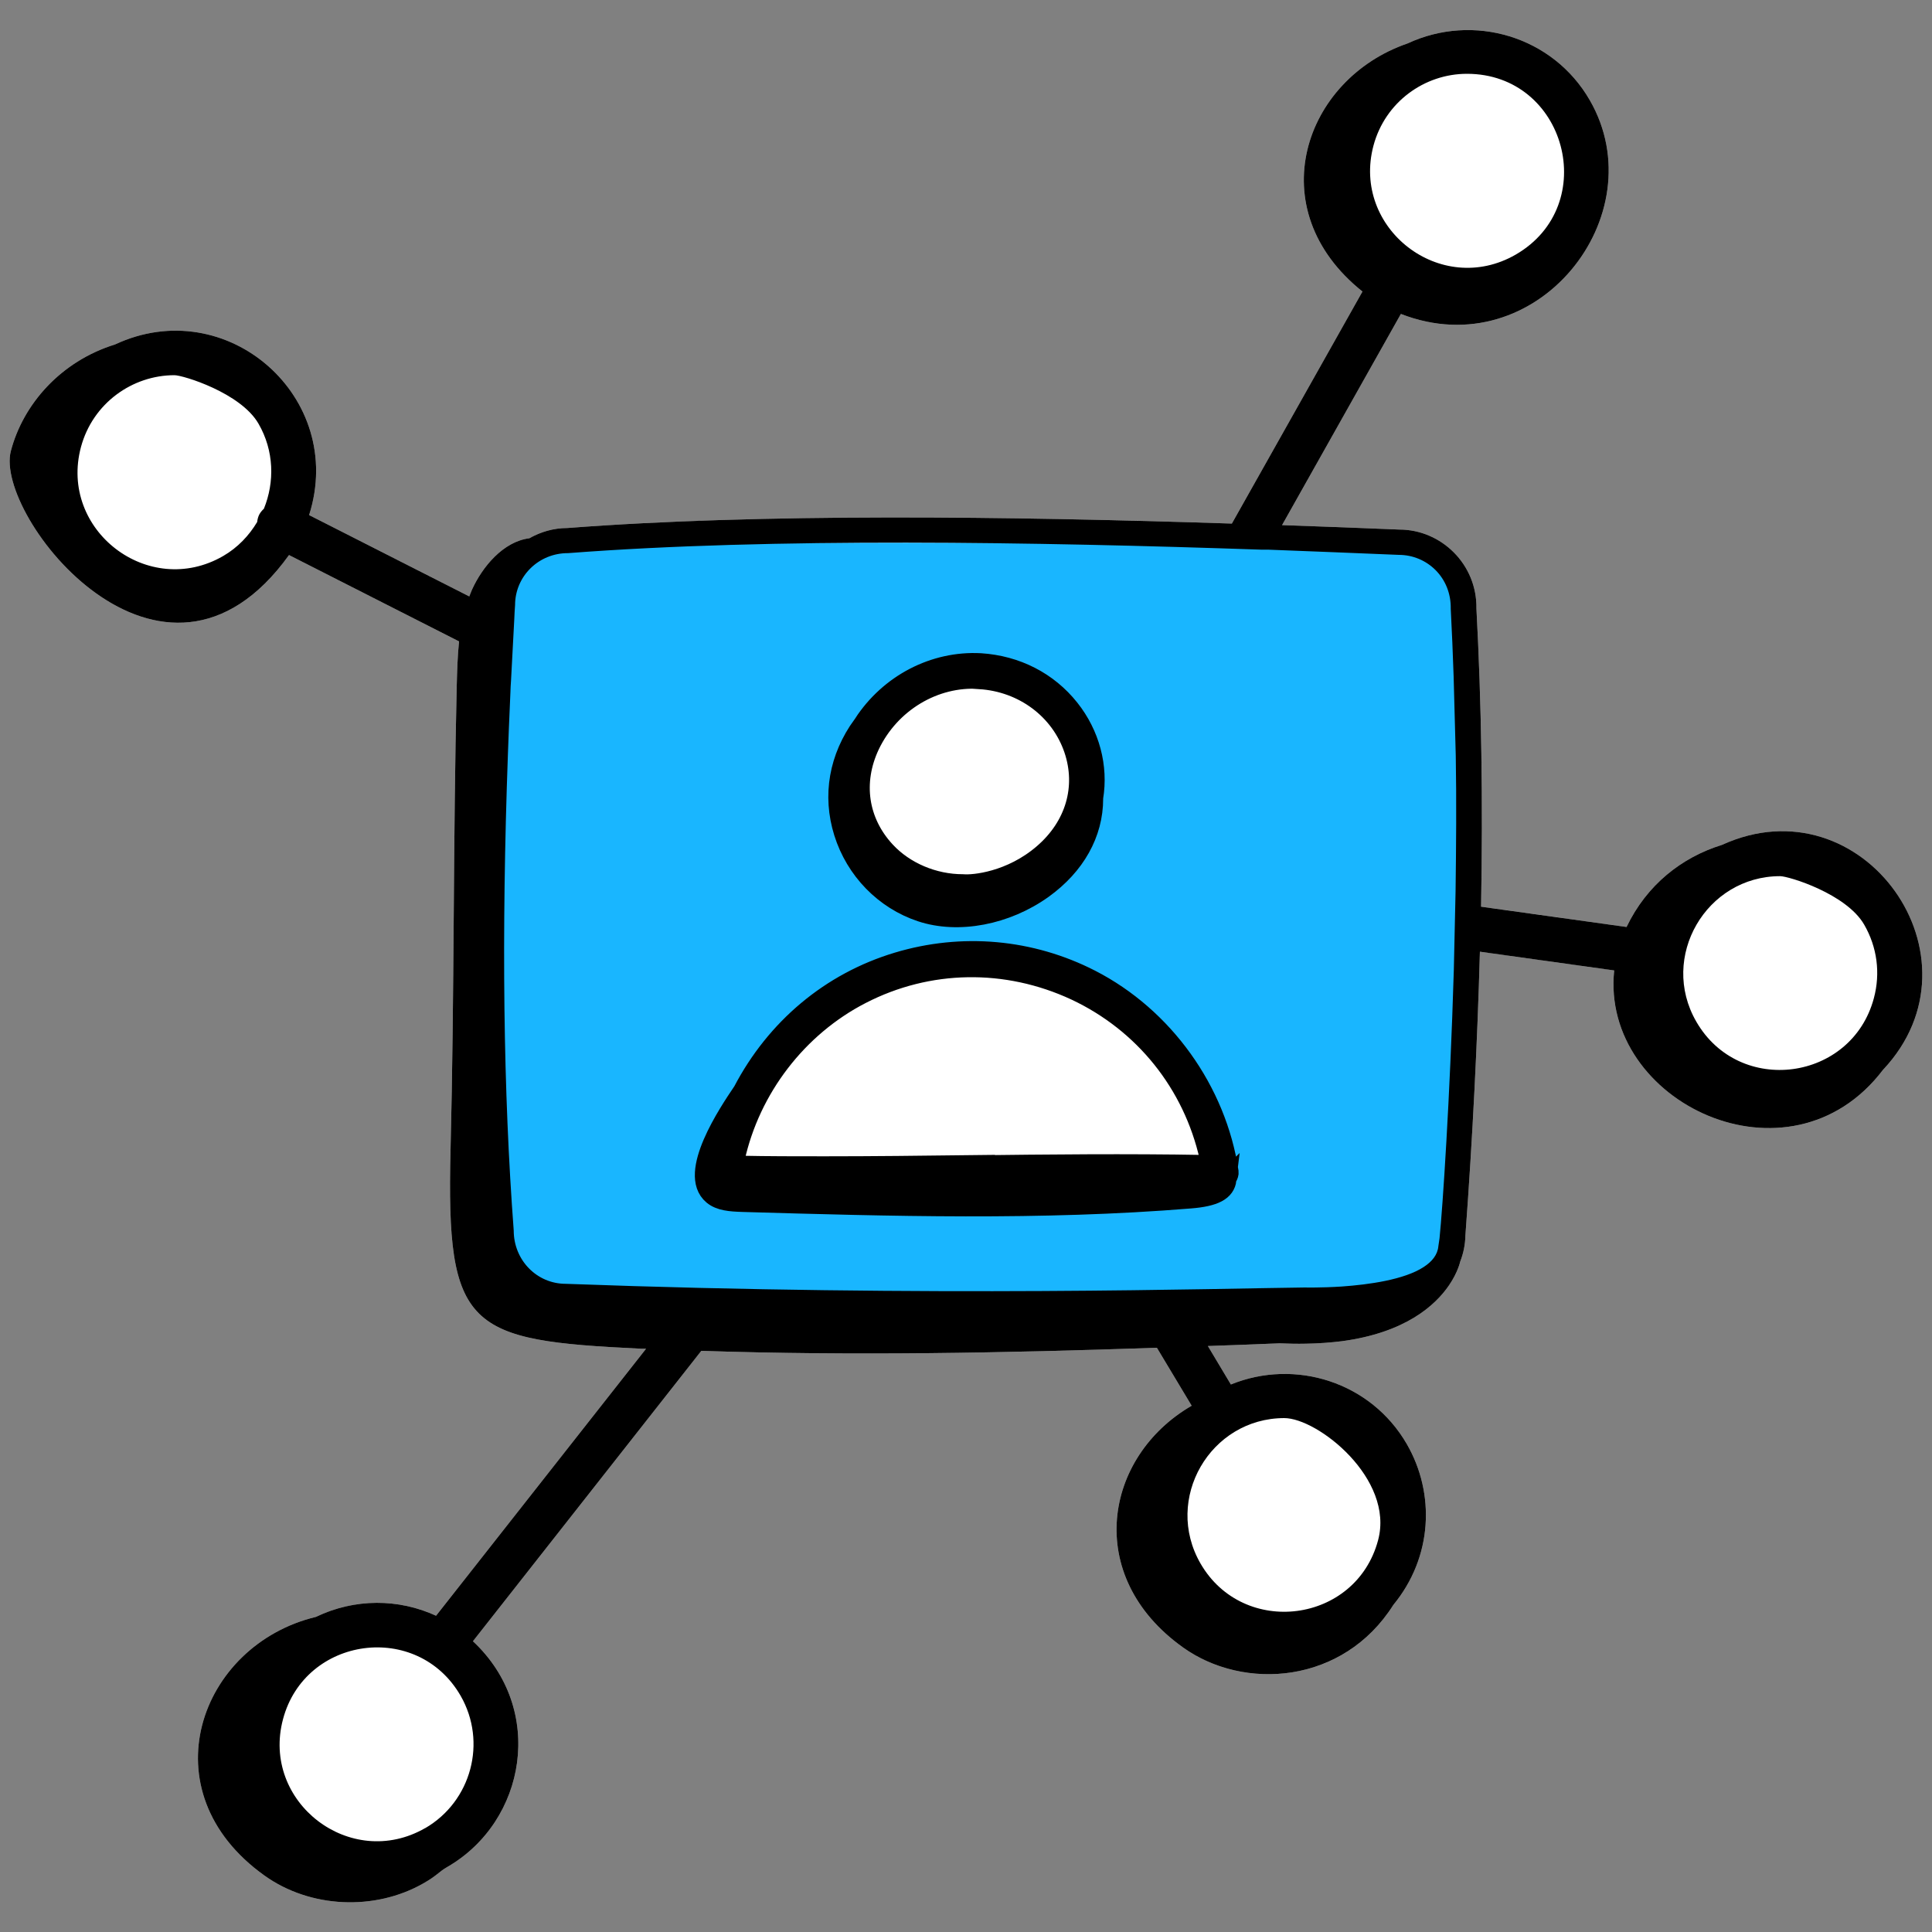
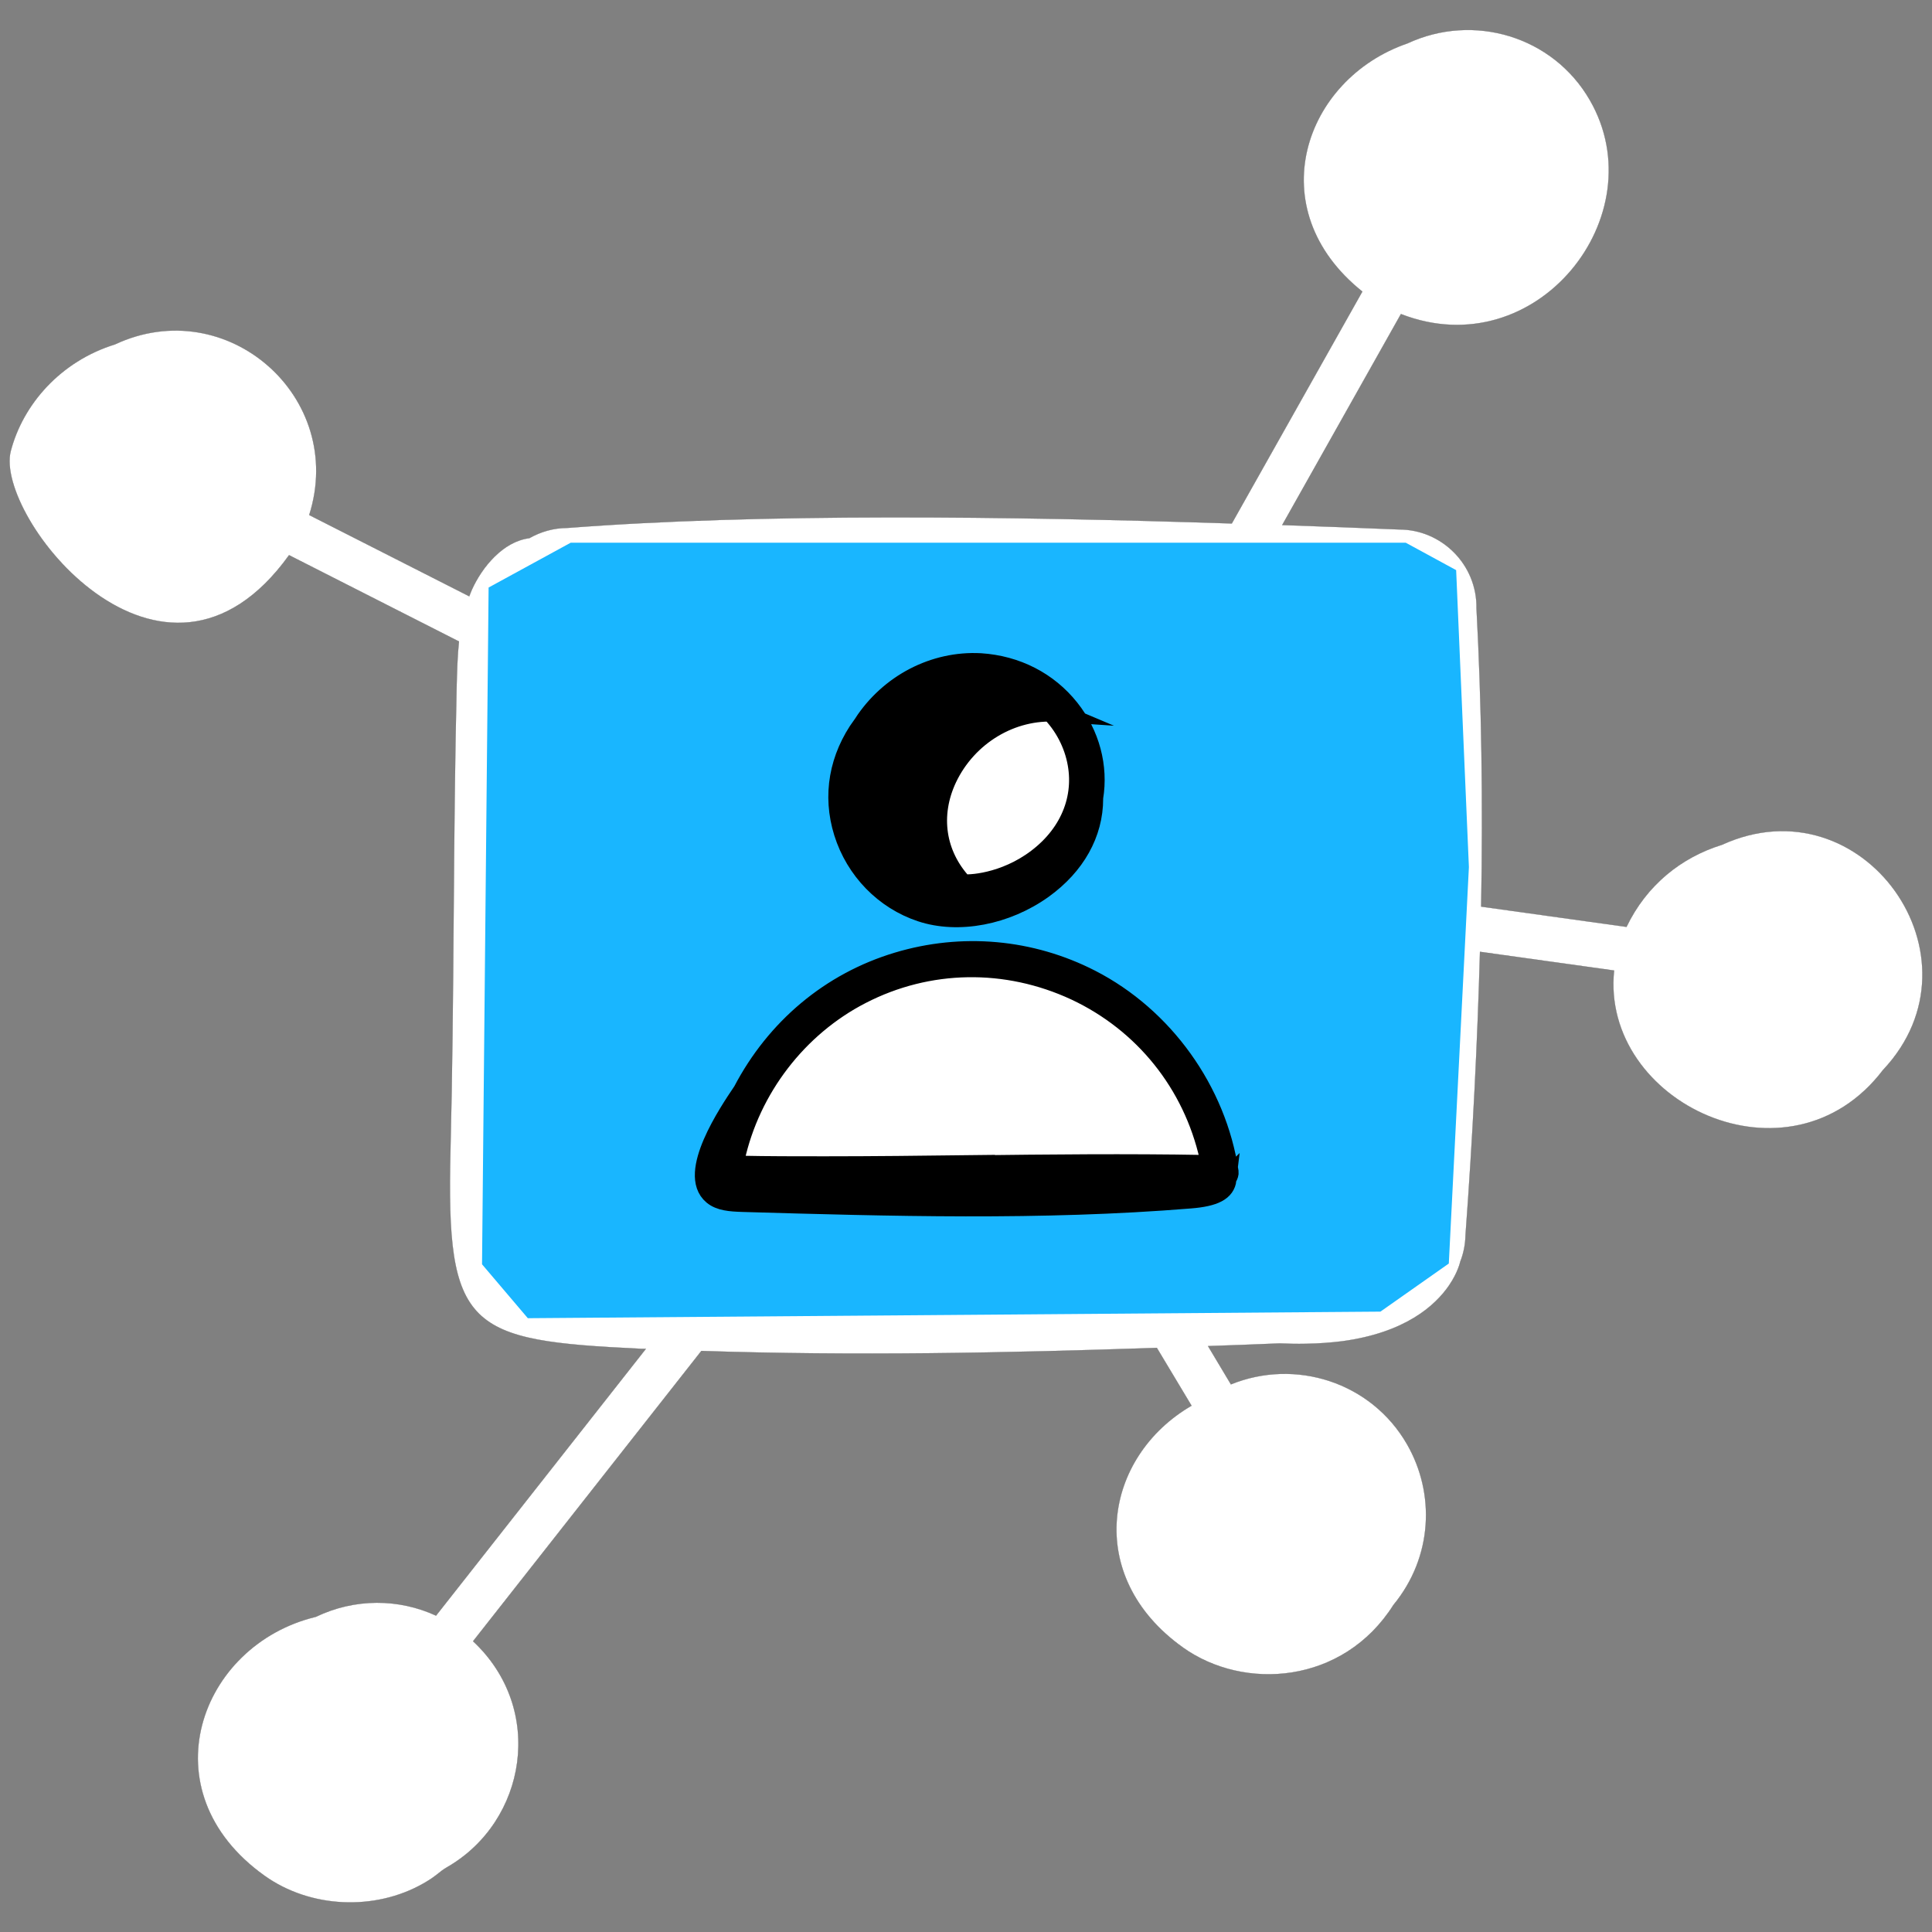
<svg xmlns="http://www.w3.org/2000/svg" version="1.0" id="Layer_1" x="0px" y="0px" viewBox="0 0 100 100" style="enable-background:new 0 0 100 100;" xml:space="preserve">
  <rect x="0" y="0" width="100" height="100" fill="#808080" stroke="none" />
  <style type="text/css">
	.st0{fill:#FFFFFF;}
	.st1{fill:#00CFB8;}
	.st2{fill:#22D07D;}
	.st3{fill:#19B6FF;}
	.st4{fill:#778CEA;}
	.st5{fill:#00CEB7;}
	.st6{fill:#C665FC;}
	.st7{fill:#FF826D;}
	.st8{fill:#FC5602;}
	.st9{fill:#778DEB;}
	.st10{fill:#FFD49E;}
	.st11{fill:none;}
	.st12{fill:#6D4689;}
	.st13{fill:#231F20;}
	.st14{fill:#C9C9C9;}
	.st15{fill:#060606;}
	.st16{fill:#050505;}
	.st17{stroke:#000000;stroke-miterlimit:10;}
	.st18{fill:#FAD4FC;}
	.st19{fill:#FFC14B;}
	.st20{fill:#C4EA71;}
	.st21{fill:#F0D6F7;}
	.st22{fill:none;stroke:#000000;stroke-width:3;stroke-miterlimit:10;}
	.st23{fill:#221F20;}
	.st24{fill:none;stroke:#000000;stroke-width:3;stroke-miterlimit:10;stroke-dasharray:10;}
	.st25{fill:#7EE8E8;}
	.st26{fill:#C0B9EB;}
	.st27{fill:#FFFFFF;stroke:#FFFFFF;stroke-width:5;stroke-miterlimit:10;}
	.st28{opacity:0.5;fill:#22D07D;}
	.st29{fill:#FFFFFF;stroke:#FFFFFF;stroke-width:3;stroke-miterlimit:10;}
	.st30{fill:#F7D5A4;}
</style>
  <path class="st0" d="M89.13,43.73c-2.1,0.65-3.9,2.08-4.94,4.25c-0.1-0.01-4.32-0.6-7.53-1.05c0.1-5.45,0.02-10.57-0.24-15.43  c0.04-2.29-1.82-4.09-3.99-4.09l0,0c-1.95-0.08-3.99-0.16-6.07-0.23l6.15-10.93c7.03,2.74,13.21-5.11,9.78-11.06  c-1.91-3.32-6.03-4.53-9.44-2.94c-5.36,1.84-7.68,8.57-2.33,12.84L63.76,27.1c-11.59-0.38-24.4-0.54-34.39,0.23  c-0.72,0-1.39,0.2-1.97,0.53c-1.36,0.17-2.44,1.49-2.97,2.66c-0.05,0.11-0.09,0.23-0.14,0.35L16,26.66  c1.94-6.1-4.26-11.54-10.05-8.83c-2.81,0.87-4.76,3.1-5.39,5.52c-0.87,3.36,7.85,14.48,14.4,5.38l8.8,4.47  c-0.08,0.76-0.1,1.54-0.12,2.3c-0.19,8.01-0.12,15.99-0.32,24c-0.23,9.32,0.87,9.88,9.87,10.31c0.08,0,0.17,0,0.25,0L22.57,83.63  c-1.93-0.89-4.2-0.91-6.22,0.06c-6.03,1.45-8.78,9.02-2.66,13.39c2.36,1.69,5.71,1.84,8.23,0.4c0.72-0.41,0.77-0.58,1.24-0.85  c4.08-2.36,5.09-8.16,1.32-11.68L36.3,69.92c7.86,0.26,15.72,0.11,23.58-0.16l1.8,3c-4.54,2.63-5.62,8.82-0.45,12.51  c3.16,2.26,8.29,1.91,10.89-2.2c2.04-2.48,2.17-5.77,0.7-8.32c-1.85-3.21-5.77-4.45-9.11-3.09l-1.19-1.99  c1.24-0.04,2.47-0.09,3.71-0.14l0,0c0.47,0.02,0.92,0.03,1.35,0.02c0.68-0.01,1.31-0.06,1.88-0.13c3.27-0.44,4.82-1.84,5.54-2.89  c0.47-0.69,0.58-1.23,0.58-1.23c0.17-0.43,0.26-0.89,0.27-1.36c0.38-5.16,0.62-10.03,0.75-14.68l6.95,0.97  c-0.72,6.83,9.07,11.51,13.91,5.15C102.94,49.57,96.42,40.4,89.13,43.73z" />
  <polygon class="st30" points="25.29,30.41 24.95,65.44 27.32,68.23 71.45,67.89 74.99,65.4 76.03,44.88 75.37,29.51 72.76,28.09   29.54,28.09 " />
-   <path d="M45.43,43.8c-0.18-0.41-0.33-0.74-0.45-0.98c-0.12-0.25-0.26-0.47-0.42-0.68s-0.37-0.38-0.62-0.5s-0.56-0.18-0.93-0.16  c-0.36,0.02-0.66,0.1-0.9,0.26c-0.24,0.15-0.43,0.34-0.56,0.58c-0.14,0.23-0.27,0.52-0.38,0.87s-0.21,0.64-0.29,0.89L38,52.69  c-0.12,0.34-0.2,0.61-0.25,0.8s-0.07,0.38-0.06,0.55c0.02,0.31,0.16,0.57,0.42,0.8c0.27,0.23,0.57,0.33,0.9,0.32  c0.39-0.02,0.66-0.15,0.82-0.39c0.16-0.24,0.34-0.69,0.55-1.35l0.53-1.7l5.28-0.28l0.71,1.6c0.09,0.2,0.2,0.42,0.33,0.68  c0.13,0.26,0.25,0.45,0.35,0.57s0.24,0.22,0.39,0.28c0.15,0.07,0.33,0.09,0.54,0.08c0.35-0.02,0.65-0.16,0.89-0.42  c0.24-0.26,0.35-0.55,0.33-0.85c-0.02-0.29-0.17-0.75-0.47-1.37l-3.83-8.2L45.43,43.8z M41.5,49.7l1.64-5.46l2.24,5.25l-3.88,0.2  V49.7z" />
  <path d="M60.18,41.96c-0.54-0.43-1.14-0.71-1.78-0.84c-0.65-0.13-1.42-0.17-2.31-0.13l-3.43,0.18c-0.57,0.03-0.97,0.18-1.21,0.45  c-0.24,0.27-0.35,0.68-0.32,1.25l0.5,9.52c0.02,0.42,0.08,0.76,0.16,1.02c0.09,0.26,0.26,0.45,0.51,0.59  c0.25,0.13,0.61,0.19,1.09,0.16l3.43-0.18c0.6-0.03,1.13-0.1,1.6-0.2c0.47-0.1,0.91-0.26,1.31-0.47c0.4-0.21,0.77-0.48,1.1-0.81  c0.42-0.43,0.76-0.91,1.02-1.44c0.26-0.53,0.44-1.12,0.54-1.77s0.13-1.37,0.09-2.15c-0.12-2.36-0.89-4.09-2.31-5.17L60.18,41.96z   M58.7,51.17c-0.19,0.18-0.41,0.33-0.67,0.43s-0.51,0.18-0.76,0.22s-0.59,0.07-1.03,0.09l-1.99,0.11l-0.47-8.81l1.74-0.09  c0.8-0.04,1.49,0,2.07,0.15c0.58,0.14,1.07,0.52,1.49,1.14c0.42,0.62,0.66,1.57,0.73,2.85c0.1,1.82-0.28,3.12-1.12,3.91H58.7z" />
  <path d="M89.13,43.73c-2.1,0.65-3.9,2.08-4.94,4.25c-0.1-0.01-4.32-0.6-7.53-1.05c0.1-5.45,0.02-10.57-0.24-15.43  c0.04-2.29-1.82-4.09-3.99-4.09l0,0c-1.95-0.08-3.99-0.16-6.07-0.23l6.15-10.93c7.03,2.74,13.21-5.11,9.78-11.06  c-1.91-3.32-6.03-4.53-9.44-2.94c-5.36,1.84-7.68,8.57-2.33,12.84L63.76,27.1c-11.59-0.38-24.4-0.54-34.39,0.23  c-0.72,0-1.39,0.2-1.97,0.53c-1.36,0.17-2.44,1.49-2.97,2.66c-0.05,0.11-0.09,0.23-0.14,0.35L16,26.66  c1.94-6.1-4.26-11.54-10.05-8.83c-2.81,0.87-4.76,3.1-5.39,5.52c-0.87,3.36,7.85,14.48,14.4,5.38l8.8,4.47  c-0.08,0.76-0.1,1.54-0.12,2.3c-0.19,8.01-0.12,15.99-0.32,24c-0.23,9.32,0.87,9.88,9.87,10.31c0.08,0,0.17,0,0.25,0L22.57,83.63  c-1.93-0.89-4.2-0.91-6.22,0.06c-6.03,1.45-8.78,9.02-2.66,13.39c2.36,1.69,5.71,1.84,8.23,0.4c0.72-0.41,0.77-0.58,1.24-0.85  c4.08-2.36,5.09-8.16,1.32-11.68L36.3,69.92c7.86,0.26,15.72,0.11,23.58-0.16l1.8,3c-4.54,2.63-5.62,8.82-0.45,12.51  c3.16,2.26,8.29,1.91,10.89-2.2c2.04-2.48,2.17-5.77,0.7-8.32c-1.85-3.21-5.77-4.45-9.11-3.09l-1.19-1.99  c1.24-0.04,2.47-0.09,3.71-0.14l0,0c0.47,0.02,0.92,0.03,1.35,0.02c0.68-0.01,1.31-0.06,1.88-0.13c3.27-0.44,4.82-1.84,5.54-2.89  c0.47-0.69,0.58-1.23,0.58-1.23c0.17-0.43,0.26-0.89,0.27-1.36c0.38-5.16,0.62-10.03,0.75-14.68l6.95,0.97  c-0.72,6.83,9.07,11.51,13.91,5.15C102.94,49.57,96.42,40.4,89.13,43.73z M71.09,7.54c0.6-2.25,2.63-3.72,4.84-3.72  c5.13,0,6.95,6.8,2.52,9.36C74.57,15.41,69.95,11.82,71.09,7.54z M13.66,26.33c-0.21,0.2-0.31,0.37-0.35,0.69  c-0.42,0.7-1,1.32-1.76,1.76c-3.86,2.23-8.51-1.34-7.36-5.64c0.61-2.27,2.66-3.72,4.84-3.72c0.44,0,3.43,0.91,4.35,2.51  C14.19,23.33,14.22,24.95,13.66,26.33z M22.01,94.62c-3.87,2.23-8.51-1.35-7.36-5.64c1.14-4.28,6.95-5.09,9.19-1.21  c1.38,2.4,0.56,5.47-1.84,6.86L22.01,94.62z M66.47,73.4c1.74,0,5.71,3.14,4.86,6.32c-1.15,4.31-6.97,5.05-9.19,1.21  c-1.93-3.34,0.5-7.53,4.34-7.53H66.47z M75.25,50.19L75.25,50.19c-0.2,6.7-0.58,12.33-0.74,13.9c-0.02,0.11-0.04,0.25-0.06,0.41  c-0.04,0.45-0.33,0.8-0.76,1.08c-1.01,0.66-2.84,0.91-4.24,1.01c-1.08,0.07-1.91,0.05-1.91,0.05c-4.07,0.04-19.33,0.51-38.26-0.19  c-1.49,0-2.69-1.22-2.69-2.76c-0.54-7.16-0.64-15.28-0.3-24.67l0.05-1.33c0.03-0.62,0.05-1.24,0.08-1.87l0,0v-0.01  c0-0.19,0.02-0.38,0.03-0.57l0,0l0.17-3.21c0.01-0.24,0.02-0.47,0.04-0.71c0-1.49,1.22-2.7,2.75-2.69  c10.54-0.81,24.19-0.58,35.86-0.18h0.36c2.35,0.09,4.63,0.18,6.77,0.27c1.46,0,2.72,1.17,2.69,2.79c0.06,1.15,0.11,2.32,0.15,3.51  l0.11,4.1c0.04,2.32,0.02,4.69-0.01,7.01l0,0C75.34,46.13,75.25,50.19,75.25,50.19z M96.99,51.67c-1.15,4.29-6.96,5.08-9.19,1.21  c-1.93-3.34,0.51-7.53,4.34-7.53c0.44,0,3.43,0.91,4.35,2.51C97.16,49.02,97.34,50.37,96.99,51.67z" />
  <path class="st0" d="M89.13,43.73c-2.1,0.65-3.9,2.08-4.94,4.25c-0.1-0.01-4.32-0.6-7.53-1.05c0.1-5.45,0.02-10.57-0.24-15.43  c0.04-2.29-1.82-4.09-3.99-4.09l0,0c-1.95-0.08-3.99-0.16-6.07-0.23l6.15-10.93c7.03,2.74,13.21-5.11,9.78-11.06  c-1.91-3.32-6.03-4.53-9.44-2.94c-5.36,1.84-7.68,8.57-2.33,12.84L63.76,27.1c-11.59-0.38-24.4-0.54-34.39,0.23  c-0.72,0-1.39,0.2-1.97,0.53c-1.36,0.17-2.44,1.49-2.97,2.66c-0.05,0.11-0.09,0.23-0.14,0.35L16,26.66  c1.94-6.1-4.26-11.54-10.05-8.83c-2.81,0.87-4.76,3.1-5.39,5.52c-0.87,3.36,7.85,14.48,14.4,5.38l8.8,4.47  c-0.08,0.76-0.1,1.54-0.12,2.3c-0.19,8.01-0.12,15.99-0.32,24c-0.23,9.32,0.87,9.88,9.87,10.31c0.08,0,0.17,0,0.25,0L22.57,83.63  c-1.93-0.89-4.2-0.91-6.22,0.06c-6.03,1.45-8.78,9.02-2.66,13.39c2.36,1.69,5.71,1.84,8.23,0.4c0.72-0.41,0.77-0.58,1.24-0.85  c4.08-2.36,5.09-8.16,1.32-11.68L36.3,69.92c7.86,0.26,15.72,0.11,23.58-0.16l1.8,3c-4.54,2.63-5.62,8.82-0.45,12.51  c3.16,2.26,8.29,1.91,10.89-2.2c2.04-2.48,2.17-5.77,0.7-8.32c-1.85-3.21-5.77-4.45-9.11-3.09l-1.19-1.99  c1.24-0.04,2.47-0.09,3.71-0.14l0,0c0.47,0.02,0.92,0.03,1.35,0.02c0.68-0.01,1.31-0.06,1.88-0.13c3.27-0.44,4.82-1.84,5.54-2.89  c0.47-0.69,0.58-1.23,0.58-1.23c0.17-0.43,0.26-0.89,0.27-1.36c0.38-5.16,0.62-10.03,0.75-14.68l6.95,0.97  c-0.72,6.83,9.07,11.51,13.91,5.15C102.94,49.57,96.42,40.4,89.13,43.73z" />
  <polygon class="st3" points="25.29,30.41 24.95,65.44 27.32,68.23 71.45,67.89 74.99,65.4 76.03,44.88 75.37,29.51 72.76,28.09   29.54,28.09 " />
-   <path d="M89.13,43.73c-2.1,0.65-3.9,2.08-4.94,4.25c-0.1-0.01-4.32-0.6-7.53-1.05c0.1-5.45,0.02-10.57-0.24-15.43  c0.04-2.29-1.82-4.09-3.99-4.09l0,0c-1.95-0.08-3.99-0.16-6.07-0.23l6.15-10.93c7.03,2.74,13.21-5.11,9.78-11.06  c-1.91-3.32-6.03-4.53-9.44-2.94c-5.36,1.84-7.68,8.57-2.33,12.84L63.76,27.1c-11.59-0.38-24.4-0.54-34.39,0.23  c-0.72,0-1.39,0.2-1.97,0.53c-1.36,0.17-2.44,1.49-2.97,2.66c-0.05,0.11-0.09,0.23-0.14,0.35L16,26.66  c1.94-6.1-4.26-11.54-10.05-8.83c-2.81,0.87-4.76,3.1-5.39,5.52c-0.87,3.36,7.85,14.48,14.4,5.38l8.8,4.47  c-0.08,0.76-0.1,1.54-0.12,2.3c-0.19,8.01-0.12,15.99-0.32,24c-0.23,9.32,0.87,9.88,9.87,10.31c0.08,0,0.17,0,0.25,0L22.57,83.63  c-1.93-0.89-4.2-0.91-6.22,0.06c-6.03,1.45-8.78,9.02-2.66,13.39c2.36,1.69,5.71,1.84,8.23,0.4c0.72-0.41,0.77-0.58,1.24-0.85  c4.08-2.36,5.09-8.16,1.32-11.68L36.3,69.92c7.86,0.26,15.72,0.11,23.58-0.16l1.8,3c-4.54,2.63-5.62,8.82-0.45,12.51  c3.16,2.26,8.29,1.91,10.89-2.2c2.04-2.48,2.17-5.77,0.7-8.32c-1.85-3.21-5.77-4.45-9.11-3.09l-1.19-1.99  c1.24-0.04,2.47-0.09,3.71-0.14l0,0c0.47,0.02,0.92,0.03,1.35,0.02c0.68-0.01,1.31-0.06,1.88-0.13c3.27-0.44,4.82-1.84,5.54-2.89  c0.47-0.69,0.58-1.23,0.58-1.23c0.17-0.43,0.26-0.89,0.27-1.36c0.38-5.16,0.62-10.03,0.75-14.68l6.95,0.97  c-0.72,6.83,9.07,11.51,13.91,5.15C102.94,49.57,96.42,40.4,89.13,43.73z M71.09,7.54c0.6-2.25,2.63-3.72,4.84-3.72  c5.13,0,6.95,6.8,2.52,9.36C74.57,15.41,69.95,11.82,71.09,7.54z M13.66,26.33c-0.21,0.2-0.31,0.37-0.35,0.69  c-0.42,0.7-1,1.32-1.76,1.76c-3.86,2.23-8.51-1.34-7.36-5.64c0.61-2.27,2.66-3.72,4.84-3.72c0.44,0,3.43,0.91,4.35,2.51  C14.19,23.33,14.22,24.95,13.66,26.33z M22.01,94.62c-3.87,2.23-8.51-1.35-7.36-5.64c1.14-4.28,6.95-5.09,9.19-1.21  c1.38,2.4,0.56,5.47-1.84,6.86L22.01,94.62z M66.47,73.4c1.74,0,5.71,3.14,4.86,6.32c-1.15,4.31-6.97,5.05-9.19,1.21  c-1.93-3.34,0.5-7.53,4.34-7.53H66.47z M75.25,50.19L75.25,50.19c-0.2,6.7-0.58,12.33-0.74,13.9c-0.02,0.11-0.04,0.25-0.06,0.41  c-0.04,0.45-0.33,0.8-0.76,1.08c-1.01,0.66-2.84,0.91-4.24,1.01c-1.08,0.07-1.91,0.05-1.91,0.05c-4.07,0.04-19.33,0.51-38.26-0.19  c-1.49,0-2.69-1.22-2.69-2.76c-0.54-7.16-0.64-15.28-0.3-24.67l0.05-1.33c0.03-0.62,0.05-1.24,0.08-1.87l0,0v-0.01  c0-0.19,0.02-0.38,0.03-0.57l0,0l0.17-3.21c0.01-0.24,0.02-0.47,0.04-0.71c0-1.49,1.22-2.7,2.75-2.69  c10.54-0.81,24.19-0.58,35.86-0.18h0.36c2.35,0.09,4.63,0.18,6.77,0.27c1.46,0,2.72,1.17,2.69,2.79c0.06,1.15,0.11,2.32,0.15,3.51  l0.11,4.1c0.04,2.32,0.02,4.69-0.01,7.01l0,0C75.34,46.13,75.25,50.19,75.25,50.19z M96.99,51.67c-1.15,4.29-6.96,5.08-9.19,1.21  c-1.93-3.34,0.51-7.53,4.34-7.53c0.44,0,3.43,0.91,4.35,2.51C97.16,49.02,97.34,50.37,96.99,51.67z" />
  <path class="st0" d="M44.7,37.46l-0.04,0.07h-0.03c-1.22,1.68-1.57,3.64-0.97,5.56c0.61,1.95,2.11,3.49,4.01,4.12  c1.93,0.64,4.41,0.17,6.32-1.2c1.68-1.21,2.61-2.87,2.61-4.67v-0.05c0.27-1.61-0.18-3.29-1.23-4.61c-1.12-1.41-2.76-2.25-4.62-2.37  c-2.4-0.13-4.72,1.08-6.07,3.15H44.7z" />
  <path class="st0" d="M63.49,61.06V61l0.04-0.06c0.06-0.1,0.09-0.2,0.08-0.28c-0.63-4.21-3.37-8.03-7.15-9.97  c-3.1-1.59-6.66-1.91-10.01-0.9c-3.46,1.04-6.3,3.42-8.01,6.69l-0.02,0.03c-0.71,1.05-2.86,4.24-1.53,5.35  c0.37,0.31,0.92,0.35,1.54,0.37c7.61,0.22,15.47,0.45,23.18-0.18c1.26-0.1,1.82-0.4,1.89-1L63.49,61.06z" />
-   <path class="st17" d="M44.7,37.46l-0.04,0.07h-0.03c-1.22,1.68-1.57,3.64-0.97,5.56c0.61,1.95,2.11,3.49,4.01,4.12  c1.93,0.64,4.41,0.17,6.32-1.2c1.68-1.21,2.61-2.87,2.61-4.67v-0.05c0.27-1.61-0.18-3.29-1.23-4.61c-1.12-1.41-2.76-2.25-4.62-2.37  c-2.4-0.13-4.72,1.08-6.07,3.15H44.7z M50.71,35.17c2.25,0.14,4.16,1.56,4.86,3.62c0.66,1.96,0.07,3.97-1.58,5.39  c-1.67,1.44-3.6,1.62-4.15,1.57l0,0c-1.51,0-3.01-0.63-4-1.7c-1.41-1.52-1.71-3.56-0.81-5.47c1.05-2.21,3.34-3.58,5.68-3.42  L50.71,35.17z" />
+   <path class="st17" d="M44.7,37.46l-0.04,0.07h-0.03c-1.22,1.68-1.57,3.64-0.97,5.56c0.61,1.95,2.11,3.49,4.01,4.12  c1.93,0.64,4.41,0.17,6.32-1.2c1.68-1.21,2.61-2.87,2.61-4.67v-0.05c0.27-1.61-0.18-3.29-1.23-4.61c-1.12-1.41-2.76-2.25-4.62-2.37  c-2.4-0.13-4.72,1.08-6.07,3.15H44.7z M50.71,35.17c2.25,0.14,4.16,1.56,4.86,3.62c0.66,1.96,0.07,3.97-1.58,5.39  c-1.67,1.44-3.6,1.62-4.15,1.57l0,0c-1.41-1.52-1.71-3.56-0.81-5.47c1.05-2.21,3.34-3.58,5.68-3.42  L50.71,35.17z" />
  <path class="st17" d="M63.49,61.06V61l0.04-0.06c0.06-0.1,0.09-0.2,0.08-0.28c-0.63-4.21-3.37-8.03-7.15-9.97  c-3.1-1.59-6.66-1.91-10.01-0.9c-3.46,1.04-6.3,3.42-8.01,6.69l-0.02,0.03c-0.71,1.05-2.86,4.24-1.53,5.35  c0.37,0.31,0.92,0.35,1.54,0.37c7.61,0.22,15.47,0.45,23.18-0.18c1.26-0.1,1.82-0.4,1.89-1L63.49,61.06z M50.29,60.29  c-2.52,0.03-5.09,0.06-7.62,0.06c-1.47,0-2.92,0-4.34-0.03h-0.36l0.08-0.35c0.8-3.63,3.24-6.81,6.53-8.5  c3.47-1.79,7.51-1.85,11.08-0.19c3.54,1.66,6.07,4.81,6.93,8.64l0.08,0.36H62.3c-3.9-0.07-8.03-0.03-12.02,0.02L50.29,60.29z" />
</svg>